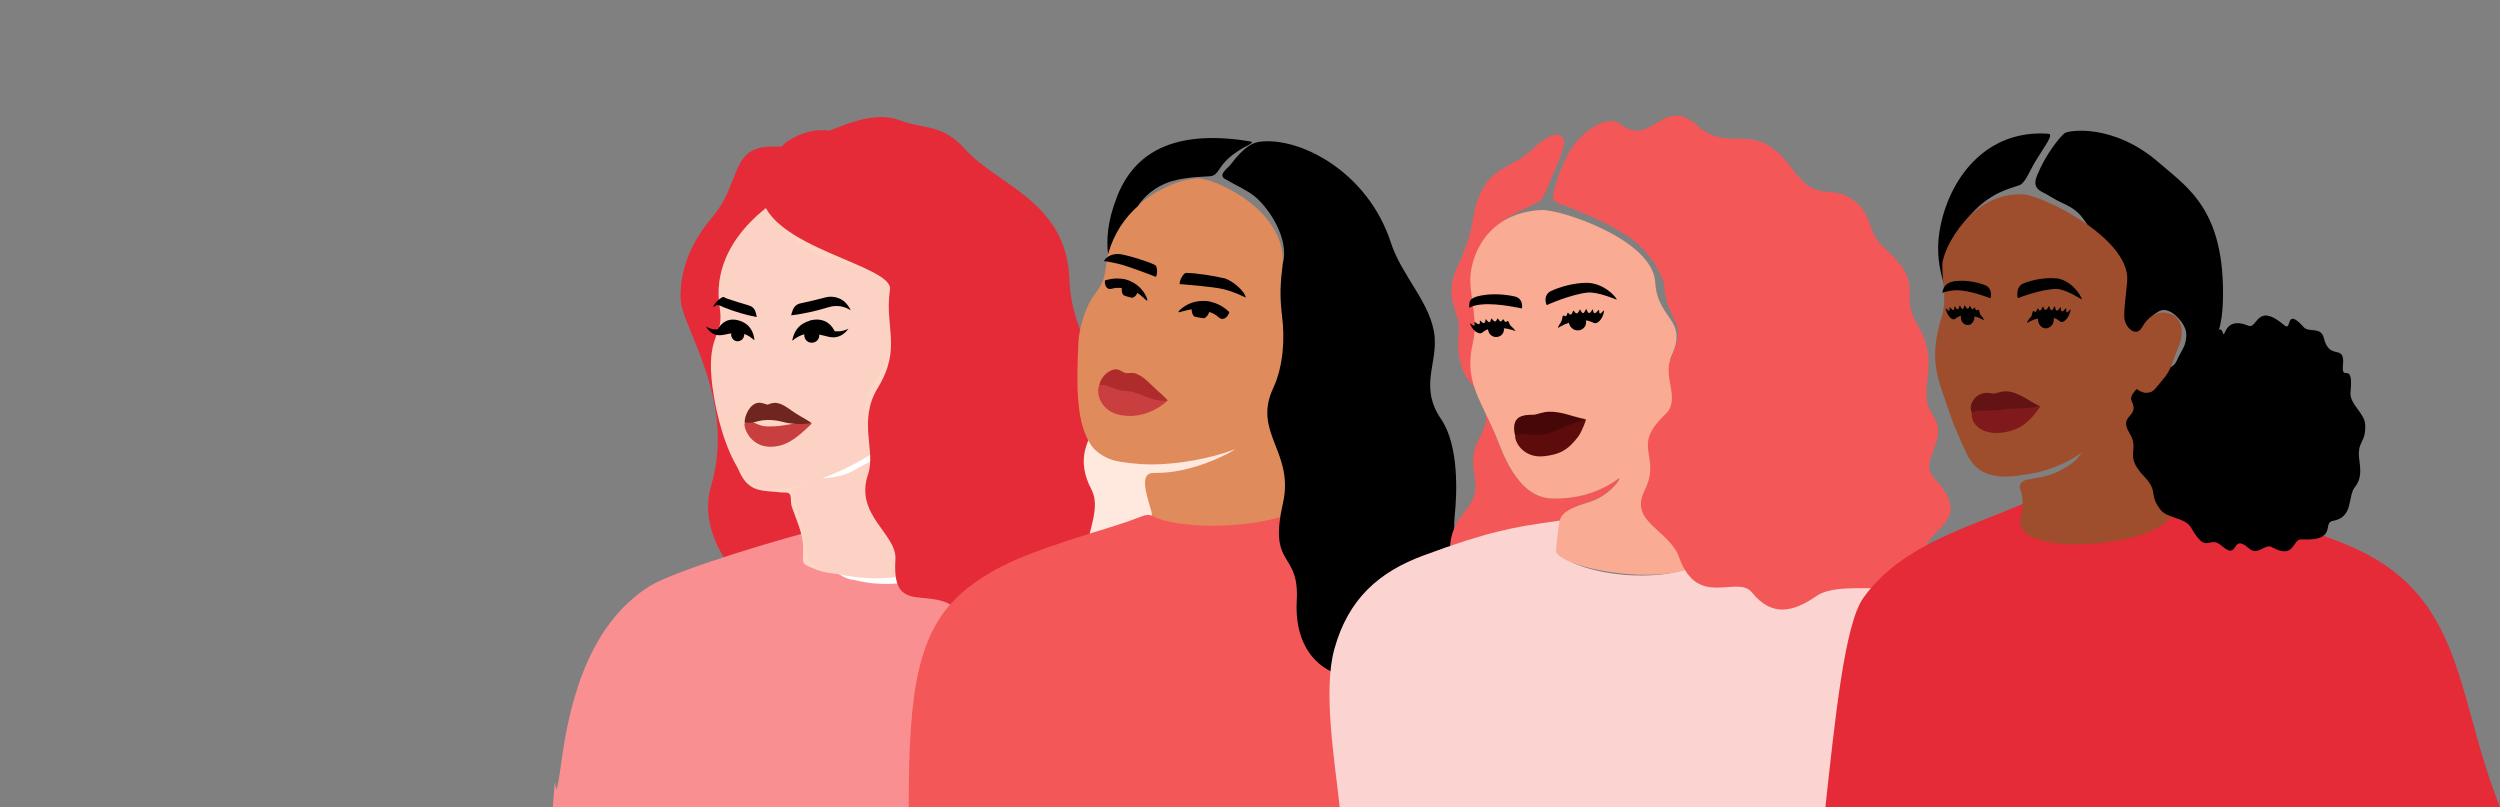
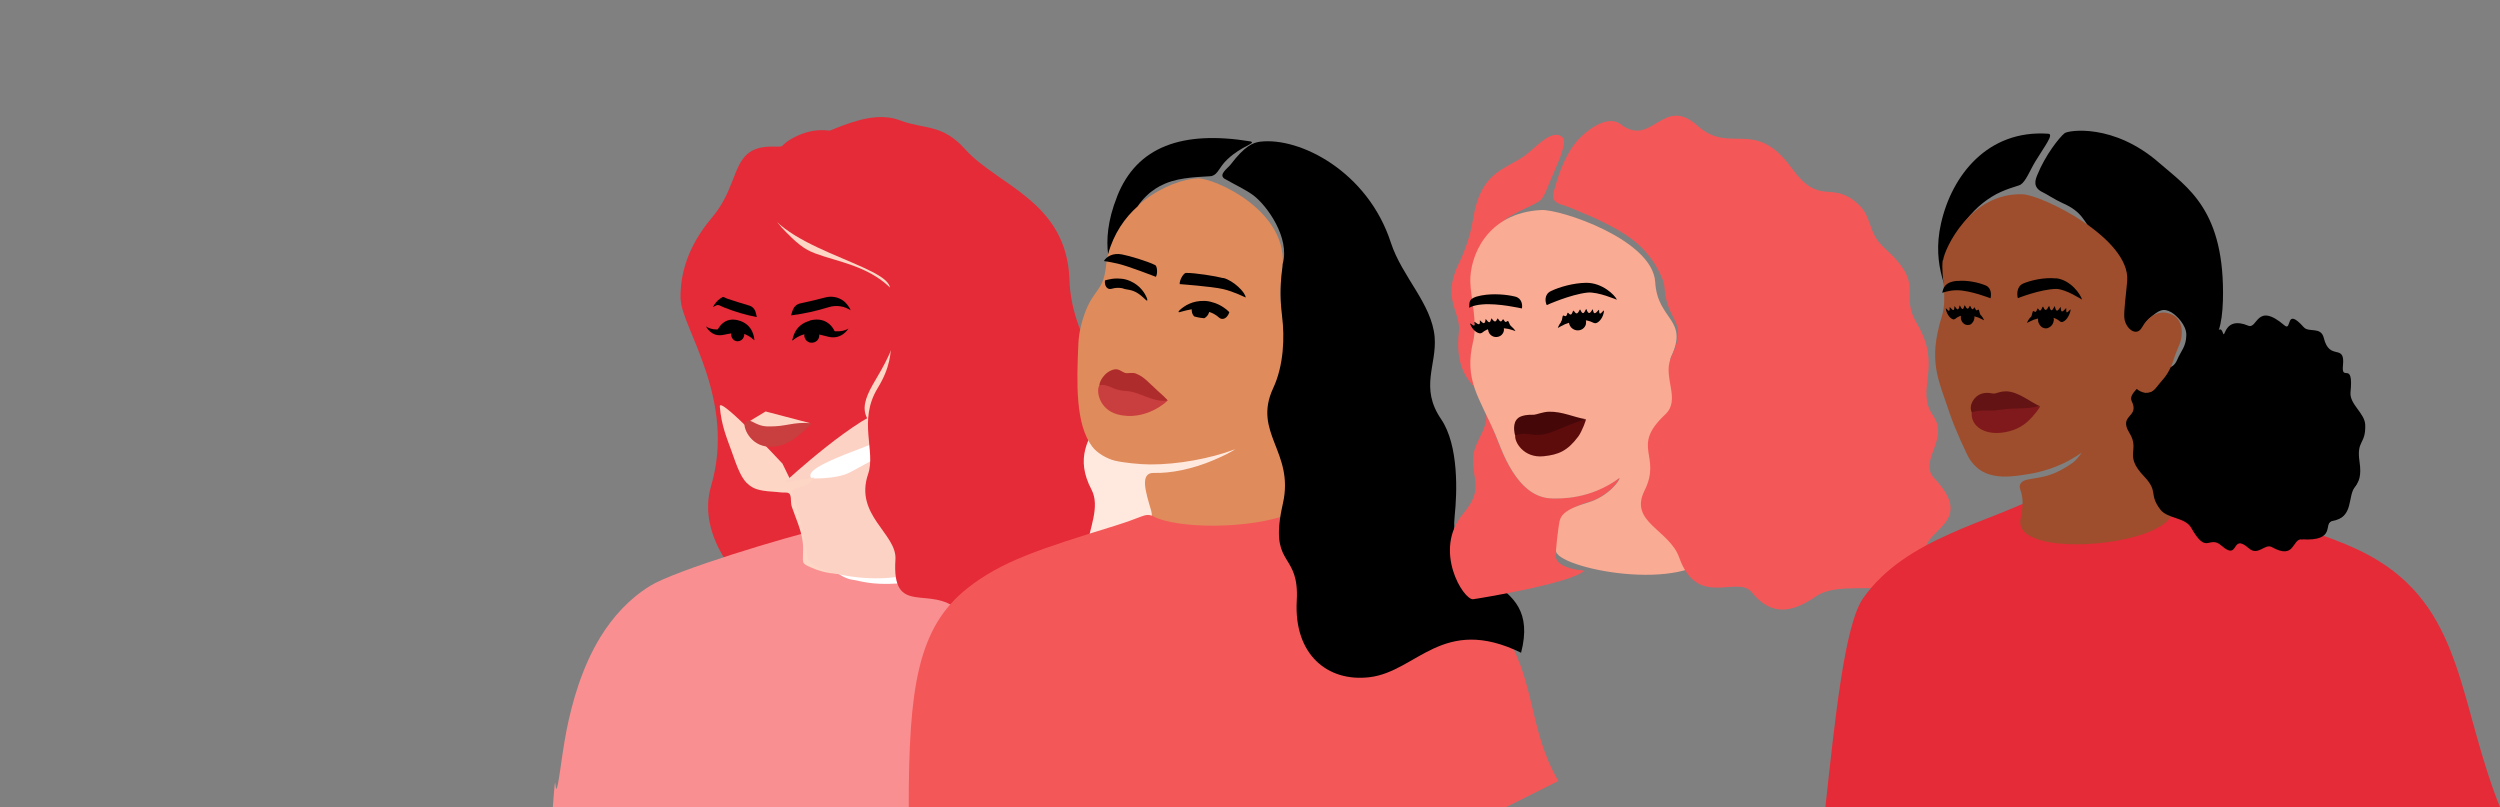
<svg xmlns="http://www.w3.org/2000/svg" id="Design" version="1.1" viewBox="0 0 1920 620">
  <rect x="0" y="0" width="1920" height="620" fill="#808080" stroke="none" />
  <defs>
    <style>
      .st0 {
        fill: #9e4f2c;
      }

      .st1 {
        fill: #df8b5c;
      }

      .st2 {
        fill: #ffe9de;
      }

      .st3 {
        fill: #af2c2c;
      }

      .st4 {
        fill: #fdd6c5;
      }

      .st5 {
        fill: #fbd4d1;
      }

      .st6 {
        fill: #80191b;
      }

      .st7 {
        fill: #450708;
      }

      .st8 {
        fill: #e42b37;
      }

      .st9 {
        fill: #c93e3e;
      }

      .st10 {
        fill: #fff;
      }

      .st11 {
        fill: #f45758;
      }

      .st12 {
        fill: #7a3a21;
      }

      .st13 {
        fill: #fcd2c5;
      }

      .st14 {
        fill: #5e0b0c;
      }

      .st15 {
        fill: #9e4e2c;
      }

      .st16 {
        fill: #f98f91;
      }

      .st17 {
        fill: #fbe3d3;
      }

      .st18 {
        fill: #f9ab93;
      }

      .st19 {
        fill: #702620;
      }

      .st20 {
        fill: #631314;
      }
    </style>
  </defs>
  <path class="st8" d="M522.8,230.1c.7,21.5,42.9,76.8,23.3,143.2-11.7,39.8,25.4,74.8,25.4,74.8,0,0,195.8,53.7,257.8,2.9,56.3-46.1,2.5-69.1,20.2-117.4,14.7-40.1-26.5-64.8-28.2-119.3-2.2-59.6-55.2-71.9-80-99.6-17.8-19.9-31.7-15.2-49.9-22.2-31.3-11.9-68.9,21.2-95.9,20.1-10.7-.4-17.2,1.8-21.8,5.9-10.6,9.5-10.4,29.1-26.9,48.6-18.9,22.3-24.7,44.1-24.1,63.1h.1Z" />
  <path class="st16" d="M424.3,622.5h565.9c-13.2-29.4-5.3-19-33.5-60.4-20.3-29.8-29.7-37.5-38.8-55.4h0c-9.3-18.3-20.6-31.4-34.2-41.7h0c-4.8-3.6-9.8-6.8-15.2-9.8h0c-8.5-4.7-17.7-8.7-27.7-12.5h0c-8.2-3-16.9-5.9-26.2-8.8-6.1-1.9-12.5-3.8-19.1-5.7-72.9-21.5-165.6-21.8-165.6-21.8-25.4,5.8-111,31.4-130.7,43.6-16.3,10.1-28.6,23.9-38,39.1-14.4,23.5-21.8,50.3-26.1,71.8-2.5,13-3.9,24.1-5,31.4-5.3,36.7-2.1-18.5-5.7,29.9h0v.3Z" />
  <path class="st4" d="M600.7,355.8s-48.7-52.4-47.9-43.6c1.3,15,5.5,24.3,8.7,33.4,5.1,14.5,8,22.5,13.8,26.9,3.1,2.4,6.5,4.4,18.2,5.1,5.2.3,4.9.7,10.2.7s2.9,6.6,4.4,10.9c3.3,9.9,8.7,20.3,8.7,32s-1.8,11.1,5.8,14.5c22.2,10,36.3,1.5,53.7,3.6,2.1.3-38.5-8.7-49.4-30.5s-26.1-53-26.1-53h-.1Z" />
  <path class="st10" d="M725.8,424.8c-3.2,5.9-21.3,22.3-35.8,23.3-21.8,1.5-30-2.3-35.6-2.9-6.1-.7-29-11.6,2.2-20.3s69.2,0,69.2,0h0Z" />
  <path class="st13" d="M603.5,369.6c4.3,4.1,12.2,27.8,16.7,58.1,1.1,7.3,15.2,11.6,26.1,13.8,23.2,4.6,46.5,3.1,63.2-3.6,22-8.9.7-129.8-24.7-124.9s-81.3,56.6-81.3,56.6h0Z" />
  <path class="st10" d="M690.2,331.1c4.4-3.8,1.1,12-8.9,16.7-12.3,5.8-24.7,13.1-29,15.2-10.5,5.2-29,4.4-29,4.4-9.8-10.1,56.3-26.9,67-36.3h0Z" />
  <path class="st4" d="M625.3,366.7c-.7,1.5-3.3,4.5-6.7,6.1-5.6,2.6-12.2,1.9-10,7,0,0-8.7-10.2-9.2-10-10.8,3.5,25.9-3.1,25.9-3.1Z" />
-   <path class="st13" d="M547.1,296.8c0,.4,0,.8.2,1.2h0c2.8,21.2,10,47.5,20.5,63.2,3.4,5.1,7.1,9,11.1,11.3,7.9,4.5,21.3,3.8,36.3,0h0c30.4-7.8,66.8-28.2,74.8-42.9,2.8-5,6-9.6,9.5-14,14.7-18.6,32.7-33.5,29.5-64.2-7.2-69.2-22.7-134.4-121.8-104-1.4.4-63.2,32.1-54.5,88.6,2.9,18.9-4.8,18.9-6.5,38.5-.5,5.7-.2,13.5.9,22.3h0Z" />
  <path class="st4" d="M690,246.9c-.3,12.7-8.3,29.2-16,42.1-11.6,19.6-20.8,35.5,18.9,50.1,21.6,7.9,13-56.3-2.9-92.2h0Z" />
  <path class="st4" d="M599.9,174.3c12.3,13.1,17.9,17.2,26.1,20.3,17.4,6.5,39.9,9.4,57.4,26.1,0,0,4.4-.2,4.5-.2-2.7-20.4-63.8-89.9-93.1-80.4,4,6.5-6.5,21.8,5.1,34.1h0Z" />
  <path class="st8" d="M584.8,149.5c4.9,40.9,101.6,54,98.7,73-4.4,28.7,9.4,44.7-9.4,75.5-15.4,25.1-1.3,48.4-7.4,66.1-10.8,31.6,22.3,45.8,21,65.6-3,44.9,26.7,18.8,48.8,39.3,46.2,42.6,46.5-43.6,93-32,0,0-78.7-39.3-12.3-83.5,45.8-30.5-51-28.8-34.9-60.3,46.5-90.8-25.2-126.9-51.8-138.2-16.7-7.1-31-12.7-43.1-17.2-19.9-25.2-46.7-50.9-80.9-30.4-16.8,10.1-21.8,42.1-21.7,42.1h0Z" />
  <path class="st4" d="M622.3,325l-34.3-9-13.6,8.2s13.4,13.6,14.5,13.6,33.3-12.8,33.3-12.8h0Z" />
  <path class="st9" d="M589.6,327.5c-10.5-.2-13.7-7.8-17.5-2.8-1.8,2.3,3.5,18.1,19,18.4,11.5.2,19.2-5.5,28.6-14.2,1.3-1.2,4.2-3.8,3.6-3.8-14.5-1.4-18.9,2.7-33.5,2.4h-.2Z" />
-   <path class="st19" d="M596.8,309.5c-3.5-.6-7.1,1.3-7.2,1.3-1.9-.4-5.8-2.4-9.2-1-6.7,2.8-9.1,13.1-8.4,14.8,8.1.6,9-1.7,16.4-2,13.8-.6,13.4,4.7,34.7,2.5,1.3,0-7.7-5.1-8.5-5.5-8.7-5.1-12-9.1-17.9-10.1h.1Z" />
  <path class="st2" d="M860.2,248.4c17.3,68.2-47.3,79.2-21.9,127.7,13.5,25.9-33.5,67,31.7,75.2,47.3,6,160.8-65.9,85-146.6-75.8-80.6-94.8-56.4-94.8-56.4h0Z" />
  <path class="st1" d="M828.2,263.8c.4-9.1,2.8-17.3,4.8-22.9,6.8-19,14.4-17,16.4-36.5,4.6-44.9,49.5-66.8,70.4-67.4,12.4-.4,71,24.9,65,69.7-4.8,35.8,4,49.9,11.3,78.6,1.4,5.6-5.2,19-10.1,25.8,4.3,20.9,9.9,45,10.5,66.9.2,8.5-10.7,32.9-11.4,38.8,1.4-.3,2-.9,1.7-1.8,15.5,16.1-118.8-9.4-110.3-12.2,4.8-1.5,7.5-3.5,8-6.6.2-1.2,0-2.5-.4-4-4.2-14.2-9.1-29.4,2.2-29,12.4.4,29.2-2.8,45.7-9.8,9.1-3.9,14-6.5,16.9-8.6-.3.2-.7.3-1.1.5-18.1,6.8-43.3,11.5-64.4,11.4h0c-8,0-21-1.4-27.2-2.9-6.1-1.5-13.6-5.8-17.3-10.7-13-17.1-12.1-48.9-10.7-79.4h0Z" />
  <path class="st11" d="M697.8,620h458.5l40.5-20.2c-23.9-41.1-16.8-79.1-44.3-118-35.1-49.7-103.2-61.2-147.7-85.3-8.4-4.6-11.4-2.9-12-2.6-33.9,13.5-90.3,11.8-106.9,2.7-.5-.3-1-.5-1.4-.6-5.5-1.8-6.1.9-28.6,7.9-57,17.6-86.4,27-112.6,47.6-38.7,30.3-45.4,77-45.4,168.6h0Z" />
  <path d="M858,150.7c15.1-38.1,49.9-50.7,102.4-42.1,4.8,1.5-6.7,3.3-17.7,13.7-6.7,6.3-7,11.4-12.1,12.9-1.9.5-18.6.3-30.5,3.9-7.3,2.2-18,7-26.4,19.4-9.8,8.6-18.4,21-22.7,36.7-1.3-10.7-.6-25.4,7-44.4h0Z" />
  <path class="st9" d="M862.7,297.7c-10.7-2.5-14.6-7.4-18.3-1.9-2.8,4.1-.4,18.5,13.7,22.4,21.5,5.9,39.1-10.5,38.5-10.6-14.6-4.6-18.9-6.4-33.9-10h0Z" />
  <path class="st3" d="M872.7,287c-3.4-1.4-6.7.3-9.2-.8-1.9-.8-4.7-3.2-7.7-2.5-8.1,1.8-11.8,10.3-11.4,12.2,6.8-1.5,9.6,3.8,19.8,4.3,11.8.6,19.7,8.7,32.4,7.5,1.4.2-6.8-6.9-7.4-7.5-7.8-7.1-10.6-10.8-16.4-13.1h0Z" />
  <path d="M940.9,137.5c6.6,3.9,15.8,8.1,21.8,12.6,10.2,7.7,28.2,32.4,22.4,52.7,0,1.3-.2,2.6-.4,3.9-2,15.3-1.2,26.6,0,36.8,1.9,15.4,1.3,37.1-6.9,54.6-16,34.3,16.4,48.9,7.5,88.4-.7,3-1.2,5.8-1.7,8.4-6.9,40.5,14.4,29.7,12.3,66.5-2.3,41.4,23.8,62.5,55.8,58.7,36.5-4.3,56.2-48.2,116.5-18.8,16.4-63.4-57.4-46-51-105.2,1.8-17,3.4-54-10.5-74.3-16.5-24.3-3.1-41.4-4.9-63-2.2-25.5-25.1-46.3-33.6-72.4-17.7-54.6-69.8-81.2-100.3-77.6-5.7.7-12,3.4-22.8,17.6-2.3,3-9.9,7.8-4.3,11.1h0Z" />
  <path class="st11" d="M1200.1,105.6c-8.2-7.9-21.6,8.9-29.5,14.3-16.4,11.2-33.4,12.2-39.3,48.4-2.2,13.4-6.4,24.7-11.2,34.6-13.1,27.4,2,36.1.3,51.9-5.5,50.2,32.6,42.4,20.9,69.1,15-28.4-13.2-48.2-9.9-61.8,3.5-14.5,3.7-30.6,3.3-43-.2-5.8,1.7-13.1,5.2-20.5,5.4-12.4,8.3-23.6,15.1-29.2,8.8-7.2,25.3-12.2,28.8-16.4,3.1-3.8,5.2-10.8,8.7-18.6,5.7-12.8,10.9-25.6,7.6-28.8h0Z" />
  <path class="st11" d="M1219.8,385.7c15.2-4.6,24.5-17,23.7-18.7-22.4,16.7-45.7,15.8-51.7,15.7-27.6-.5-39.3-39.2-43.5-48.9-2-4.6-6.9-17.4-8.8-21.3,7.2,14-7.5,24.8-8.1,39-.8,17.6,8.2,24.1-7.6,42.9-23.8,28.2.3,66.7,7.6,65.8,4.5-.6,74.8-12.1,85.4-21.9-15.5-1.5-25.2-6.4-21.1-15.6,2.9-6.4,2.3-14.1,2.3-14.1-.3-5.1-1.8-15.9,21.7-23h0Z" />
-   <path class="st5" d="M1024.8,498.4c10.8-38.8,34.4-59.1,68.2-71.7,49.6-18.5,70.9-22.2,100.4-26.2l9.2-1.4-5.1,26.6c18.7,16.5,76.7,22.5,104.3,8.6,41.1-20.5,49.9-46.6,86.4-38.2,37.3,8.6,115.2,25.9,139.2,77.6,14.7,31.6,14.8,105,21.2,146.3h-519.7c-4.1-37.6-12.9-89.9-4.1-121.6h0Z" />
  <path class="st18" d="M1316.5,385.3c-.4-8.2-19.1-39.6-2-71.8,4.1-7.7-36.9-27.2-31.1-39.5,13.8-29.2-10.5-27.8-12.2-57.4-2-32.6-73-56.1-87.6-55.3-42.1,2.2-54.9,36.1-54.4,55.1.3,12.5,5.7,31.2,2.2,45.7-7.2,30.1,4.7,42.8,17.1,71.8,4.2,9.7,15.8,48.5,43.5,48.9,6,.1,29.3,1,51.7-15.7.8,1.6-8.5,14.1-23.7,18.7-23.5,7-21.8,12.1-23.2,20.4-.6,3.5-1.3,10.6-1.8,16.5-1.1,13.5,99.9,34.1,122.2.6,5.1-7.6,0-23.8-.6-37.9h0Z" />
  <path class="st14" d="M1183.4,329.8c-10.2,1.2-18.9-1.2-19.7,4.7-.7,4.9,6.5,17.5,21.8,15.9,11.4-1.2,18.2-4,26.5-15,3-4,6.5-13.6,5.9-13.4-14.4.7-20.2,6.2-34.6,7.9h0Z" />
  <path class="st7" d="M1189.6,316.2c-4.5.1-9.3,2.1-11.3,2.3-1.9.2-5.2-.4-9.9,1.2-6.7,2.4-6,10.1-4.8,14.8,7.7-3.2,12.4.4,20.6-.7,8.8-1.2,15.9-6.5,33.6-11.9-8.8-1.3-17.9-6-28.3-5.7h.1Z" />
  <path class="st11" d="M1485.6,367.4c-12.8-13.5,11.8-29.6-1-48.2-14.1-20.5,7.6-36.8-12.3-70.5-14.6-24.6,7.6-28.8-24.8-58-14.7-13.2-8.1-24.6-23.3-36.4-18.8-14.6-27.3,3.7-48.2-25.2-28.5-39.3-47.1-9.8-72.4-32.6-26.5-23.9-34.7,17.4-59-1.1-11.5-8.8-31.3,8.6-36.8,17.3-4.2,5.8-9.9,17.1-13.5,31.2-.9,3.4-5.3,10.6,5.8,13.5,2.7.7,16.7,6.5,23.8,9.7,31.2,14.2,39.2,24.4,46.4,34.7.3.4,7.5,12.1,7.9,17.8,1.8,29.4,18.8,25.3,5.7,53.8-.2.3-.3.6-.4,1,0,.2-.2.4-.3.6h0c0,.2,0,.4-.2.5-5.8,14.6,7.9,31.5-4,42.7-27.2,25.4-2.3,31.2-16.1,58.8-11.9,24,19.1,29.8,26.7,51.1,14.2,39.9,44.7,13,55.9,26.9,14.7,18.2,30.6,15.9,49.3,2.9,24-16.5,84.3,11.2,84-35.2,0-16.7,38.3-21.9,6.9-55.2h0Z" />
  <path class="st8" d="M1401.9,620h518.1c-31.2-78.1-27.7-148.6-93.2-189.2-41.2-25.6-105.3-34.3-149.4-54-65.4-29.1-93,20-94.2,14.6-1.9-8.6-5.1-16.8-13-12.5-41.9,22.7-106.2,33.6-139.3,80.5-14.2,20.2-21.6,92.7-29,160.6h0Z" />
  <path d="M1498.6,234.9c-.8-8.6-15.6-29.5-7.9-63.3,8.3-37,35.9-72.1,82.3-68.9,4.7.2-2.5,9.2-9.8,21.2-4.4,7.3-7.3,15.4-11.5,18-1.6,1-12.5,3.2-22.2,9.3-8.4,5.3-17.6,13-27.9,30.2-11.1,18.6,120,13.3,105.9-2.9-7.3-8.4-7.8-15.7-23.6-22.6-5.8-2.6-12.5-7.1-15-8.2-8.2-3.8-5.6-9.9-4.3-13.2,6.2-15.4,16.9-28.9,21-32.2,2.9-2.3,37.7-7.8,72.7,22.8,21.7,18.9,50.8,36.2,48.9,106-.3,9-1.3,17-3.2,22.4,0,0,1.8-2.2,3.2,2.2,1.8,5.4.6-13.4,19.4-5.6,7.4,3.1,6.1-18.8,27.9-.2,6,5.1.2-14.9,14.8,1.4,3.9,4.4,13.2-.8,15.4,8.3,4.4,18.1,16.5,3.6,14.7,21-1.4,13.4,8.3-4.3,5.8,20.6-.9,9.3,11,16,11.3,25.1.5,15.3-6.8,11.5-4.4,28.1,3.4,22.6-9,17.5-10,33.6-1,16.8-13.4,5-15.4,19.3-1,6.8-11.6,3-18.8,7-71.4-47.6-53.2-16.2-104.2-31.8,0,0-.2-.4-.6-1.2-3.4-7.4-21.1-48.2-14.2-83.8,2.9,2.3,7.8-5,9-8,3.9-9.8,10.2-3.8,14.2-13.2,3-7.1,6.8-9.9,7-18.9.2-7.8-7.6-15.2-11.4-17.5-6.3-3.7-10-1.6-16.7,4.5-9.4,8.7-6.7,17.9-6.7,17.9,0,0,12.5,4.8,5,22.4-1.2,2.9-1.9,5.3-2.1,7.1-4.3-.7-14.8,5.2-27.5,13.7-20.2,13.6-65.6,25.8-65.8,21.2-.9-18.6-50.6-39.5-55.2-91.9h-.1Z" />
  <path class="st12" d="M1549.4,334.9c.2.2.3.5.5.8-.2-.3-.4-.5-.6-.7h0Z" />
  <path class="st17" d="M1620.7,281.2c-29.5,19.6-69,51.8-71.3,53.6-.3-.4-.5-.6-.8-.9,0,0,41.7-32.6,72-52.8h.1Z" />
-   <path class="st0" d="M1609.3,316.9c8.9-3.9,15.1-4.6,28.2-20.6,7.9-9.6,7.8-8.2,10.1-21,.7-4.2-15.2-24.4-17.6-12.3-2.5,12.1-21.4,54.3-20.7,54h0Z" />
  <path class="st17" d="M1652.4,270.7c0,.4-.2.9-.3,1.3-1.2-1-1.9-2.8-1.6-5.6,1.7.3,2.4,1.6,1.9,4.3h0Z" />
  <path class="st15" d="M1492.3,199.8c1-8.3,20.6-52,61.1-50.6,14.7.5,82.7,33.7,80.3,66.5-.6,7.9-2.8,23.4-2.2,28.6.8,7.7,9.1,14.9,13.5,7.2,4.8-8.5,13.3-14.4,23.1-9.9,7.9,3.6,9.4,14.4,5.4,23.7s-4.4,12.1-5.7,15.2c-4,9.2-6.5,10.2-12.5,18-1.5,1.9-3.4,3-5.5,3.2-.9.1-1.8,0-2.7-.1-6.4,31.9,14.9,56.8,16.7,64.3,3.2,13.8,7.2,18.9,4.8,27.8-7.2,26.6-123.5,35.8-116.8,4.9,4.6-21.2-2.8-22.2,0-27.2,2-3.4,7.7-3.3,11.7-4.2,4.7-1,14.1-1.5,28.7-12.1,1.7-1.2,4-3.9,6.7-7.6-3.7,2.6-8.2,5.4-13.5,8h0c-7.5,3.6-16.6,6.8-27.5,8.6-8.1,1.3-18.1,2.9-26.7,1.1-3.8-.8-7.5-2-11.2-4.7-2.4-1.8-4.8-4.2-7.2-7.7-2.1-3-11.6-24-15-34.1-9.4-28.2-17.2-40.9-6.4-76.1,4.4-14.3-.9-30.2.6-42.7h.2Z" />
  <path d="M1637.1,307.9c-1.4-2.7.8-5.9,3.9-9.2,2.8,2.5,9.8,5.5,14.4-.1l153,57c-.6,3.6,4,13.4.7,17.5-6.8,8.2-.7,24.2-18.2,27.1-6.8,1.1,3.9,15.7-23.1,14-7.8-.5-4.8,16.1-23.2,5.9-5.1-2.8-10.4,7.2-17.5,1-14-12.3-7,10.2-20.8-1.9-10.1-8.9-11.2,7.9-23.5-13.9-4.6-8.1-18.2-6.8-23.7-14-9.2-12.3-1-13.4-12.6-25.6-15.8-16.6-2.7-19.5-11.1-33.2-8.8-14.3,8.2-11.6,1.7-24.5h0Z" />
  <path class="st6" d="M1532.9,313.3c-9.6.6-18-2.1-18.6,3.4-.9,9,7.3,16.3,20.2,15.8,7.5-.3,16.1-2.8,22.3-8.4,5.8-5.1,10.5-12.1,9.9-12-13.4,0-20.4.3-33.9,1.2h0Z" />
  <path class="st20" d="M1540.4,300.6c-4.2-.1-7.2,1.6-9,1.7-1.8,0-4.9-1.3-9.3,0-6.3,1.9-10.3,9.2-7.8,14.4,7.3-2.6,13.8-.6,21.5-1.9,12.6-2.1,14.5.1,31-2.8-7.2-2.9-16.5-11.3-26.3-11.5h0Z" />
  <g>
    <g>
      <path d="M628.3,254.3c.6.9.9,2.1.9,3.3,0,3.2-2.7,5.7-5.9,5.6-3.2,0-5.7-2.7-5.6-5.9s.4-2.3,1.1-3.2l9.5.3h0Z" />
      <path d="M621.7,246.2c15.3-4.1,19.7,9.1,19.7,9.1l.7,2-5.5-1.9h0l-11.8-1.2-5.2-.6-6.5,4-4.6,4c.3-2,1.8-12.1,13.3-15.2v-.2Z" />
      <path d="M647.7,231c-4-2.9-9-3.8-13.7-2.6-4.9,1.3-12.1,3.1-19.3,4.6-2.6.5-4.7,2.3-5.7,4.7-.6,1.5-1.1,3-1.4,4.5,9.8-1.2,19.4-3.4,28.9-6.3,5.8-1.8,12-.8,16.8,2.4-.6-2-3.4-5.7-5.5-7.3h0Z" />
      <path d="M608.4,261.5c10.7-7.8,16.8-5.6,27.7-2.9,10.5,2.6,15.5-6.3,15.5-6.3,0,0-5.8,4.4-17.2.7-18-5.9-26,8.5-26,8.5Z" />
      <circle cx="623.5" cy="257.4" r="3.3" />
    </g>
    <g>
      <path d="M562.5,253.7c-.6.8-.9,1.9-1,3,0,2.9,2.1,5.4,4.9,5.4s5.1-2.2,5.2-5.1c0-1.1-.3-2.1-.8-3l-8.3-.2h0Z" />
      <ellipse cx="567" cy="257" rx="3.1" ry="2.9" transform="translate(293.3 816.1) rotate(-88.3)" />
      <path d="M568.6,246.5c-13.1-4.6-17.7,7.3-17.7,7.3l-.7,1.8,4.9-1.5h0l10.4-.5,4.6-.3,5.5,4,3.8,3.9c-.2-1.8-.9-11.2-10.8-14.7h0Z" />
      <path d="M552.8,229.5c3.6-2.4,2.1-1.4,6.1,0,4.2,1.4,10.4,3.4,16.6,5.2,2.2.6,4,2.4,4.7,4.6.4,1.4.8,2.8,1,4.2-8.5-1.6-16.8-4.1-24.9-7.3-5-2-4.3-3-8.7-.3.6-1.8,3.2-5.1,5.2-6.4h0Z" />
      <path d="M579.4,261.3c-9-7.7-14.4-6-24-4.1-9.3,1.9-13.2-6.6-13.2-6.6,0,0,4.8,4.3,15,1.5,16-4.5,22.2,9.2,22.2,9.2Z" />
    </g>
  </g>
  <g>
    <path d="M1503,215.8c7.9-.8,16.8,1.2,22.2,3.5,4.3,1.9,4.2,7.3,3.5,9.8,0,0-15.2-6.1-25.8-6.2-6.5,0-11.3,2.1-11.3,2,.9-3.4,1.5-8.2,11.4-9.2h0Z" />
    <path d="M1579,213.8c-9-.9-19.2,1.4-25.3,4-4.9,2.2-4.8,8.3-4,11.2,0,0,17.3-6.9,29.4-7.1,7.4,0,19.9,8.3,19.9,8.2-1-3.9-8.7-15.2-20-16.4h0Z" />
    <g>
      <path d="M1516.4,243.4c0-1.8-.7-3.4-1.8-4.5-.8-.2-1.6-.3-2.3-.3-1.5-.1-3-.1-4.3,0-1.3,1.1-2.1,2.9-2.1,4.9s.2,1.7.4,2.4c.8,2.2,2.7,3.7,4.9,3.7s2.9-.8,3.8-2c.9-1.1,1.4-2.6,1.4-4.2h0Z" />
      <path d="M1521.3,242.2c-1.4-1.6-1-5.4-2.4-4.2-2.1,1.8-1.8-3.4-2.9-1.5-.4.6-.7.9-.9,1-.2,0-.5-.2-.7-.2-.8-.8-1.2-3.4-1.8-2-2,4.9-3.5-2.1-3.9-.6-1.7,6.7-3.5-1.8-3.8.2-1.2,6.7-3.9-1.4-3.9.6,0,6.3-3.8-1-3.7.7.4,5.5-2.3.3-3,.6.4,3,2.3,7,5.2,8.3h0c.8.4,1.5.2,2.4-.4,0,0,.2-.2.6-.5,1-.7,3.3-2,5.9-2.2,0,0,4.3-.3,10.8,1.8,1.2.4,4.5,2.2,4.6,2.2,0,0-.7-2-2.4-3.9h0Z" />
    </g>
    <g>
      <path d="M1577.3,245.2c0-2.4-1.1-4.6-2.7-5.8h-4.6c-.8,0-1.6.2-2.5.3-1.4,1.3-2.3,3.2-2.3,5.5s.6,3.3,1.5,4.6c1.1,1.5,2.7,2.4,4.6,2.4s4.8-1.8,5.6-4.4c.2-.8.5-1.6.5-2.5h0Z" />
      <path d="M1559.5,243.9c1.6-1.8,1.1-6.1,2.7-4.8,2.4,2,2.1-3.9,3.3-1.7.5.7.8,1,1,1.1.2,0,.6-.2.8-.2.9-.9,1.4-3.9,2.1-2.3,2.3,5.6,4-2.4,4.5-.7,1.9,7.6,4-2,4.3.2,1.4,7.6,4.5-1.6,4.5.7,0,7.2,4.3-1.1,4.2.8-.5,6.3,2.6.3,3.4.7-.5,3.4-2.6,8-5.9,9.4h0c-.9.5-1.7.2-2.7-.5,0,0-.2-.2-.7-.6-1.1-.8-3.8-2.3-6.7-2.5,0,0-4.9-.3-12.3,2-1.4.5-5.1,2.5-5.3,2.5,0,0,.8-2.3,2.7-4.4h.1Z" />
    </g>
  </g>
  <g>
    <path d="M915.4,236.8c-.5,2.3.2,4.7,1.7,6.2,1.5.4,3.3.9,5,1.1.9.1,1.8.2,2.8.3,1.7-.9,3.1-2.5,3.7-4.6s.1-3.3-.7-4.7c-.9-1.7-3.1-.8-5.1-1.2s-5-1.7-6.5.5c-.4.7-.8,1.4-1,2.3h0Z" />
-     <path d="M873.7,224.2c-.5,2.1-2,3.8-3.9,4.5-1.5-.2-3-.6-4.6-1.1-.8-.3-1.6-.6-2.4-.9-1.1-1.4-1.6-3.4-1.2-5.3s1.2-2.8,2.4-3.6c1.4-1,2.9.6,4.7,1.1s4.8.6,5.2,3c0,.7,0,1.5,0,2.3h-.2Z" />
    <path d="M861.7,195.4c5.4,1,19.6,5.2,25.5,8.2,1.6.8,2,6.8.5,9,0,0-21.3-8.3-29.2-10.1s-10.8-1.9-10.7-2c1.8-3.2,6.6-6.5,13.9-5.1h0Z" />
    <path d="M939.5,213.6c-5.7-1.5-21.6-4.1-28.7-4-1.8,0-5.1,5.6-4.8,8.6,0,0,24.7,1.8,33.3,3.8s17.4,6.6,17.4,6.5c-.2-4-9.3-12.9-17-15h-.1Z" />
    <path d="M848.6,215.3c-.5,4.5,1.9,7.4,5,6.5,0,0,.3-.1.9-.2,1.4-.4,4.4-.9,7.6-.2,3.1,1.4,6.7.5,12,4,1.3.8,3.2,2.4,4.8,3.9.5.4.9.8,1.3,1.2.9.9,1.3.2.6-1.6-.8-1.9-2-4.3-4.2-6.8-2-2.3-4.7-4.5-8.5-6.2-.2-.1-.5-.2-.7-.3-2.4-1-4.8-1.5-7-1.6-3.2-.3-6.1,0-8.2.5-.7.1-1.4.3-1.9.4-1.1.3-1.7.5-1.7.5h0Z" />
    <path d="M944.1,239.9c-1.6,4.7-5.3,6.3-7.9,4,0,0-.2-.2-.8-.7-1.2-1-3.9-2.9-7.3-3.8-3.6,0-6.8-2.7-13.7-1.7-1.6.2-4.2.9-6.5,1.5-.7.2-1.3.4-1.8.5-1.3.4-1.4-.4.2-1.8s4-3.3,7.3-4.7c3-1.3,6.7-2.2,11.2-2.1h.9c2.8.2,5.3.9,7.6,1.7,3.3,1.2,6,2.9,7.8,4.3.7.4,1.2,1,1.6,1.3.9.8,1.4,1.3,1.4,1.3h0Z" />
  </g>
  <g>
    <path d="M1218.2,217.2c-9.9.1-20.8,3.3-27.2,6.4-5.1,2.5-4.4,8.2-3.1,10.7,0,0,18.2-8.2,31.3-9.6,8.1-.8,22.6,5.6,22.6,5.5-1.5-3.5-11.2-13.1-23.6-13h0Z" />
    <path d="M1137.8,226.9c9-1.7,19.5-.7,25.9.9,5.2,1.3,5.7,6.6,5.1,9.1,0,0-18.2-4.2-30.4-3.1-7.5.6-10.1,2.7-10.1,2.6.6-3.4-1.9-7.4,9.4-9.5h0Z" />
    <g>
      <path d="M1205,247.9c-.2-1.9.4-3.7,1.6-5,1-.3,1.9-.5,2.9-.6,1.9-.3,3.7-.5,5.4-.5,1.7,1,3,2.8,3.2,4.9,0,.9,0,1.8-.2,2.6-.8,2.4-2.9,4.2-5.6,4.4-1.9.2-3.7-.5-5-1.6-1.2-1-2.1-2.5-2.3-4.2h0Z" />
      <path d="M1198.8,247.2c1.6-1.9.6-5.8,2.5-4.7,2.8,1.7,1.8-3.8,3.4-1.9.5.6.9.9,1.3,1,.3-.1.6-.2.9-.3.9-1,1.1-3.7,2-2.3,3.1,4.9,4.1-2.6,4.8-1.1,2.9,6.8,4.1-2.3,4.8-.2,2.3,6.9,4.7-1.9,4.9.2.8,6.6,4.7-1.5,4.7.3,0,5.9,2.9,0,3.8.3-.2,3.2-2,7.6-5.4,9.4h0c-1,.5-1.9.4-3-.1,0,0-.3-.2-.8-.4-1.4-.6-4.3-1.7-7.6-1.6,0-.1-5.4.2-13.2,3.2-1.5.6-5.3,2.8-5.5,2.9,0,0,.6-2.2,2.4-4.4v-.3Z" />
    </g>
    <g>
      <path d="M1142.8,253.6c-.3-2.1.6-4,2.2-5.3,1.5-.2,3-.4,4.6-.4h2.6c1.5.9,2.6,2.5,2.8,4.4.2,1.5-.2,2.9-1,4-.9,1.4-2.5,2.3-4.3,2.5-2.6.3-5-1.1-6.1-3.2-.4-.6-.6-1.4-.6-2.1h0Z" />
      <path d="M1160.6,250.6c-1.8-1.4-1.8-5.2-3.2-3.8-2.2,2-2.4-3.1-3.5-1.1-.4.6-.6.9-.9,1.1-.3,0-.6,0-.9,0-1-.7-1.8-3.1-2.3-1.8-1.8,5-4.3-1.7-4.6-.2-1.2,6.6-4.2-1.3-4.3.6-.6,6.6-4.6-.9-4.4,1,.7,6.1-4.5-.6-4.2,1.1,1.1,5.3-2.6.6-3.3.9.8,2.9,3.5,6.6,6.9,7.5h0c1,.3,1.8,0,2.7-.6,0,0,.3-.2.6-.5,1.1-.8,3.5-2.3,6.6-2.8,0,0,4.9-.7,12.6.6,1.5.3,5.4,1.6,5.5,1.7,0,0-1-1.8-3.1-3.5v-.2Z" />
    </g>
  </g>
</svg>